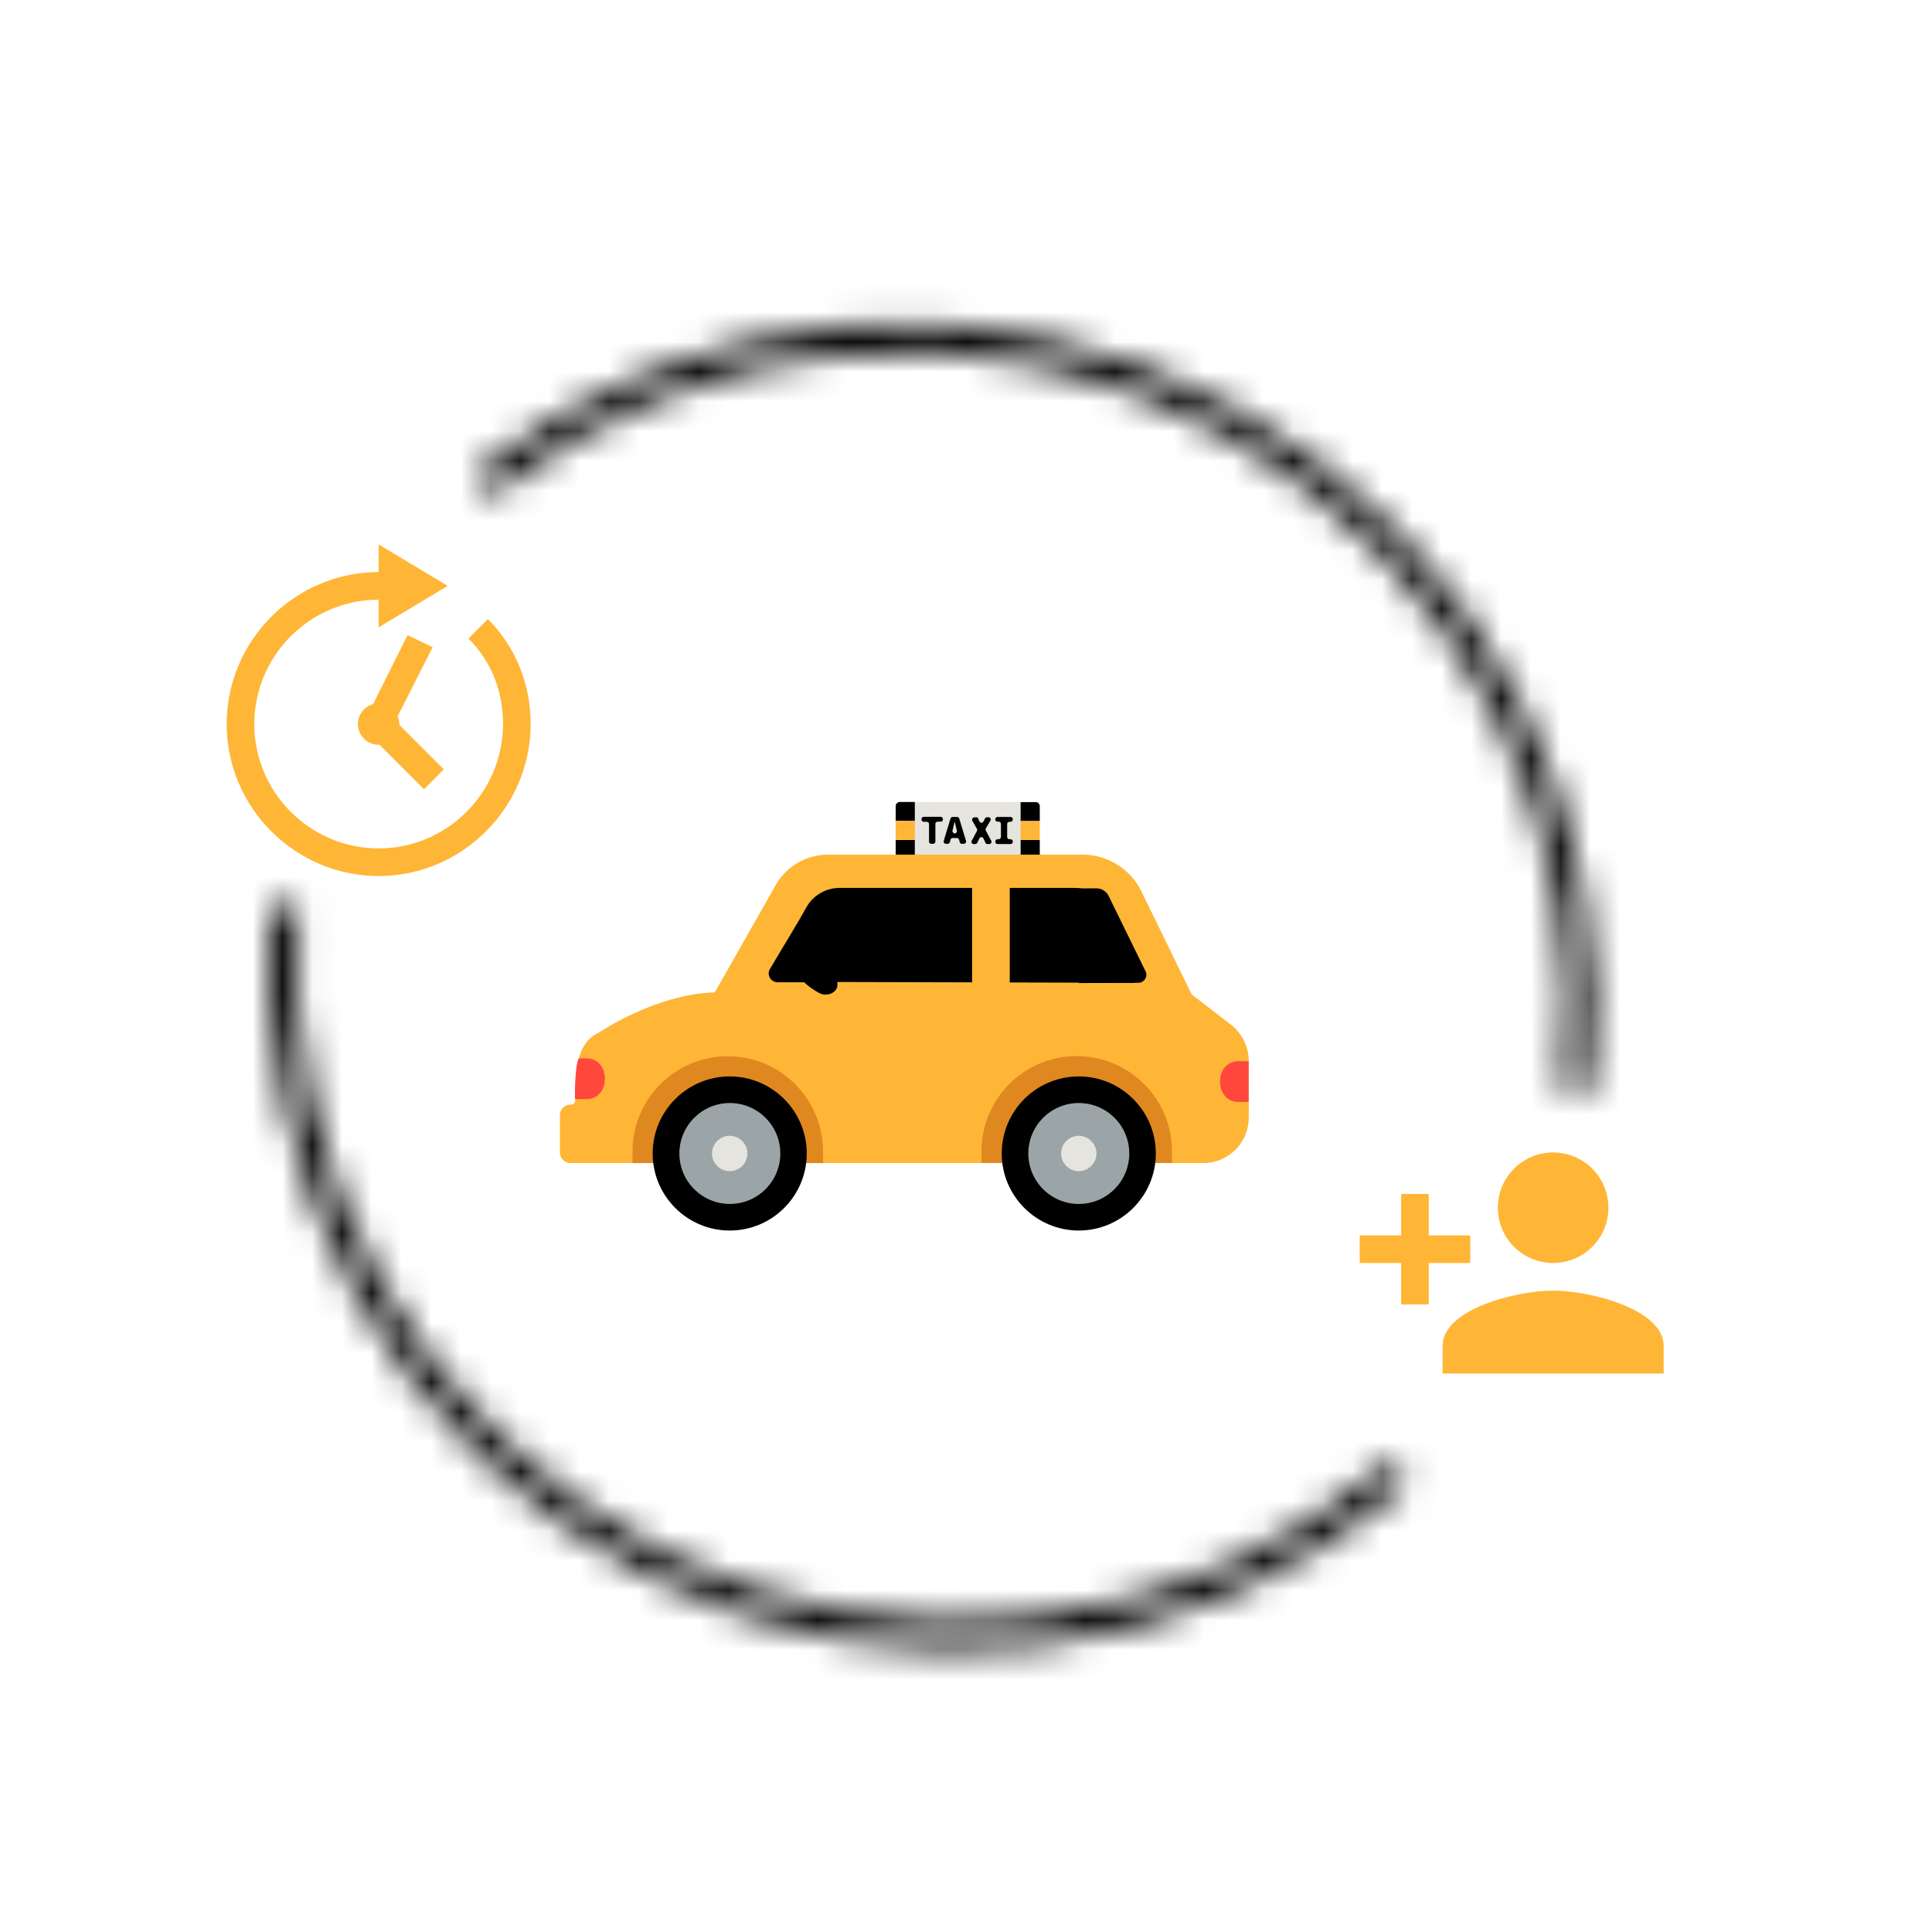
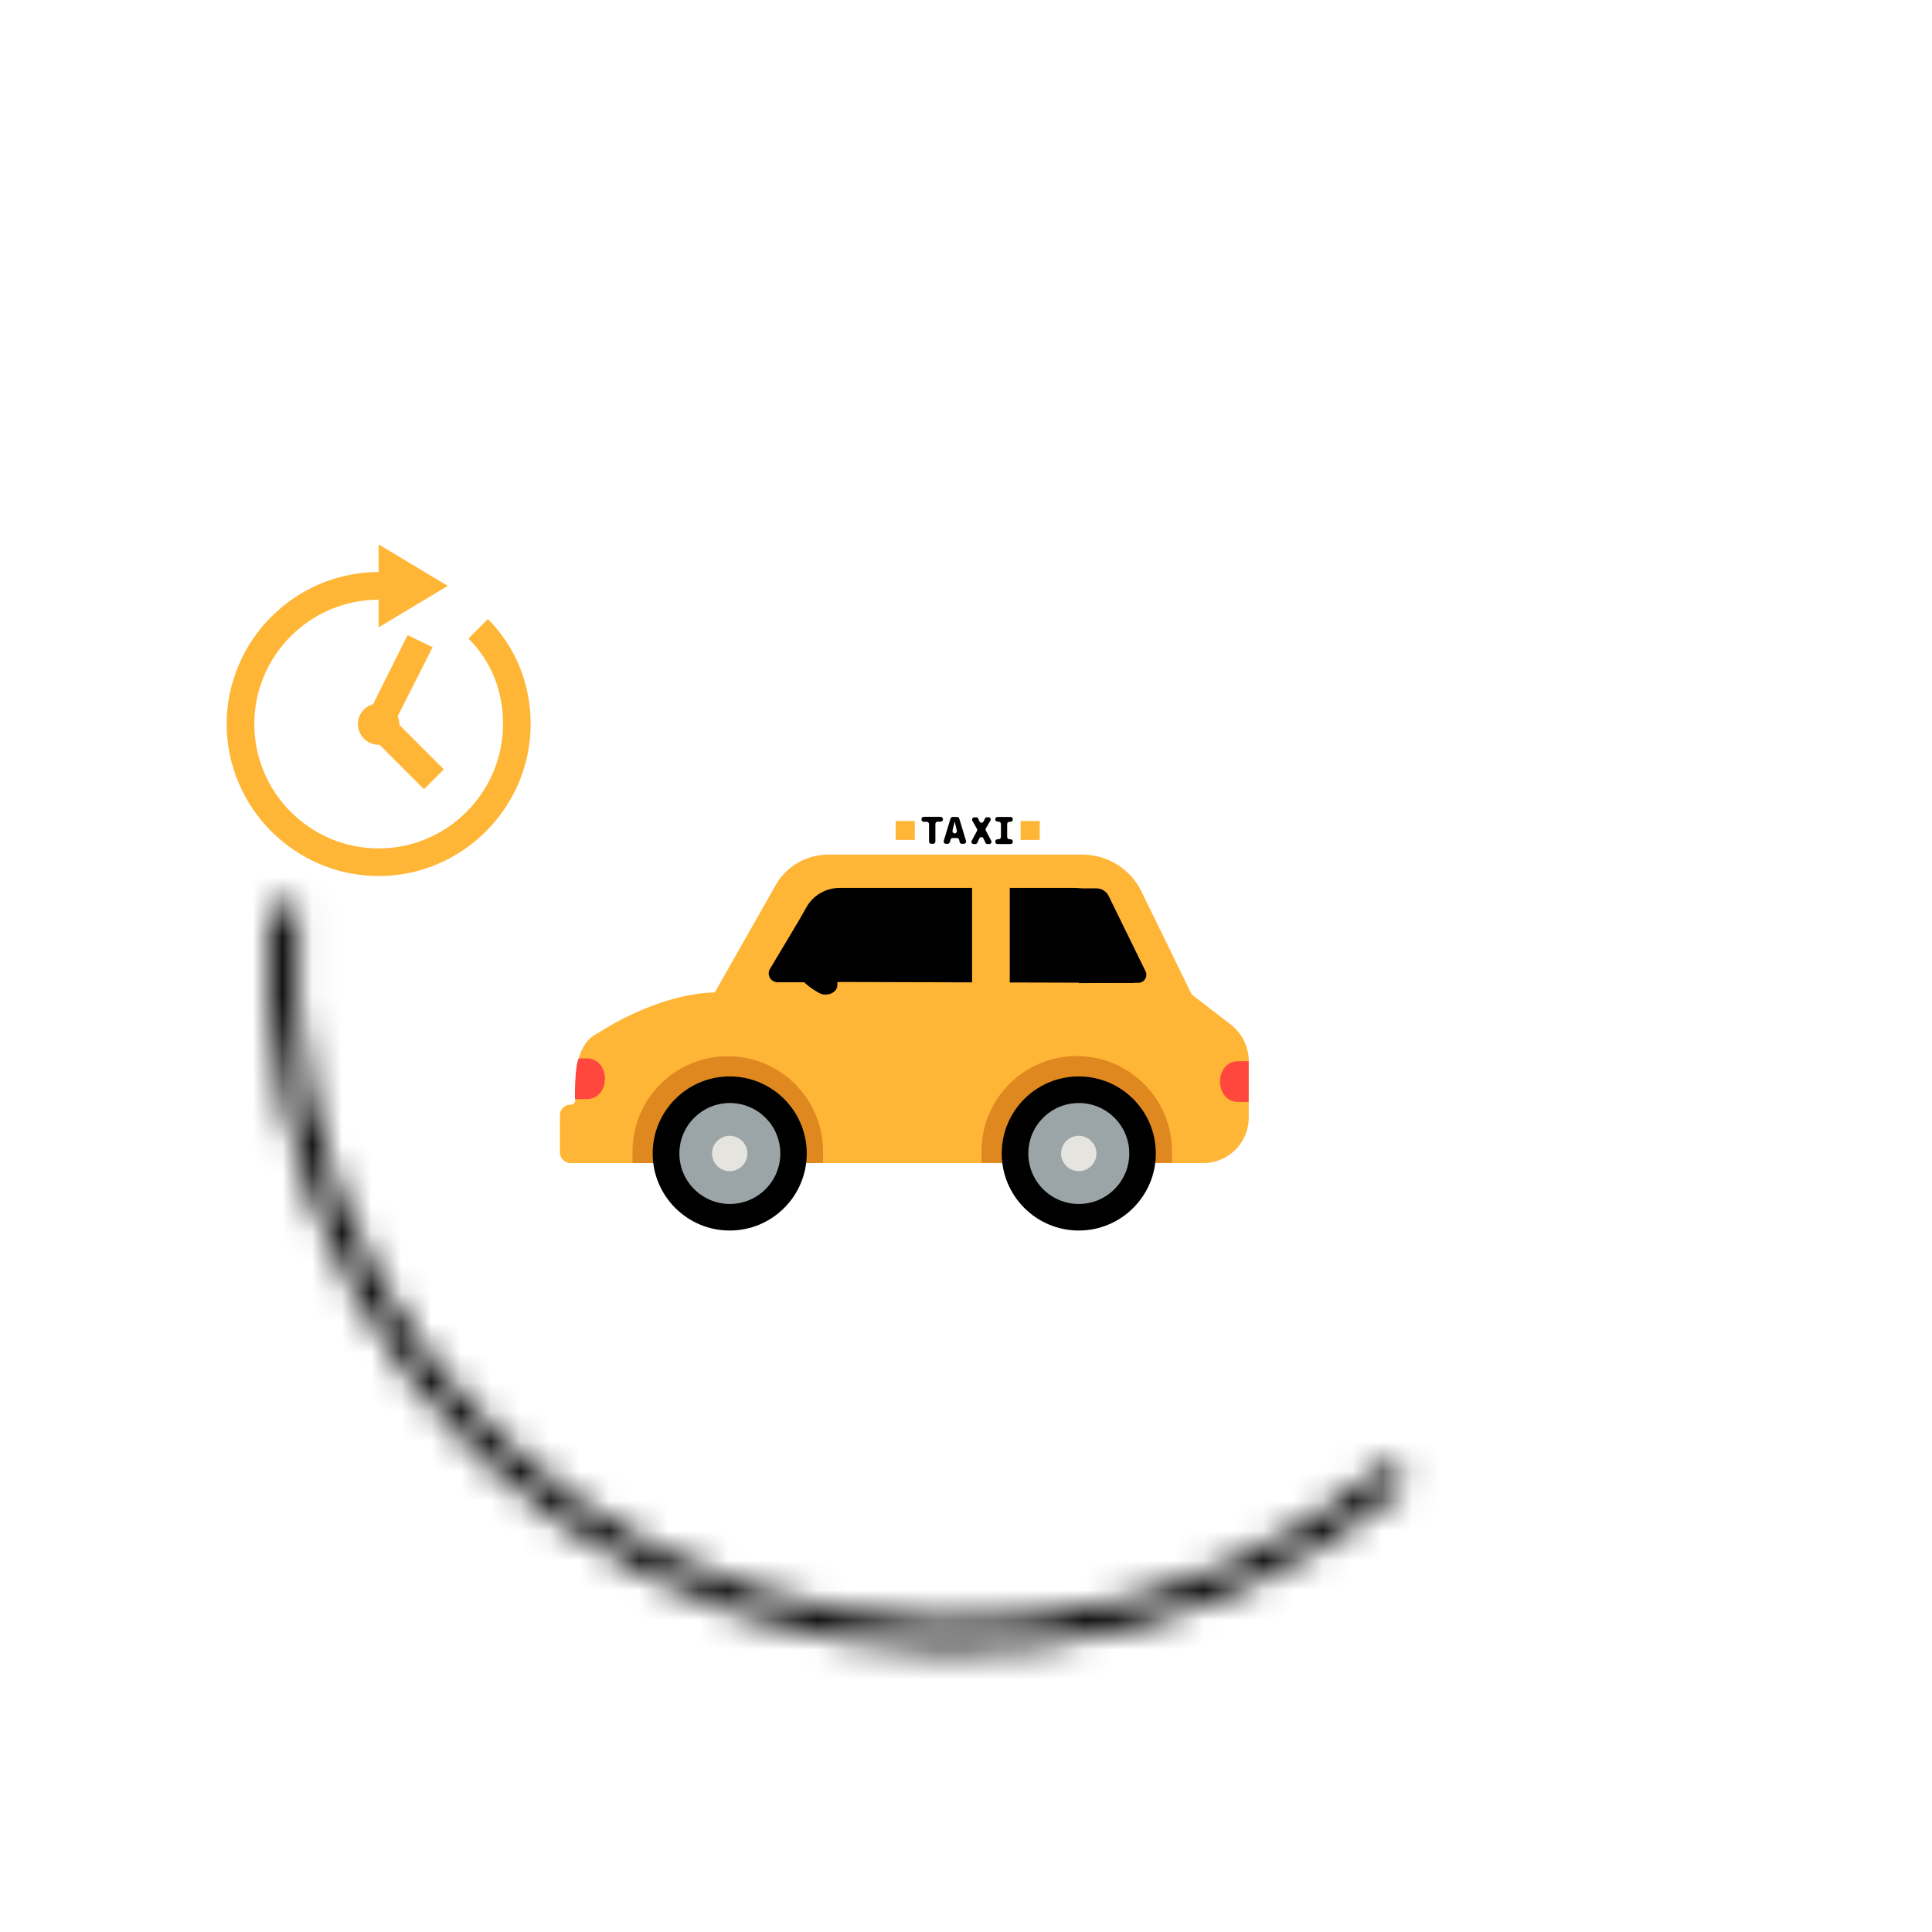
<svg xmlns="http://www.w3.org/2000/svg" width="65" height="65" viewBox="0 0 65 65" fill="none">
  <mask id="path-1-inside-1_613_11772" fill="white">
    <path d="M53.496 36.778C54.021 32.211 53.18 27.591 51.079 23.502C48.978 19.413 45.712 16.039 41.694 13.806C37.675 11.573 33.085 10.582 28.503 10.958C23.922 11.334 19.554 13.06 15.954 15.919L16.549 16.669C20.001 13.928 24.189 12.273 28.581 11.913C32.974 11.552 37.376 12.502 41.228 14.643C45.081 16.784 48.213 20.019 50.227 23.94C52.241 27.86 53.048 32.29 52.544 36.669L53.496 36.778Z" />
  </mask>
-   <path d="M53.496 36.778C54.021 32.211 53.18 27.591 51.079 23.502C48.978 19.413 45.712 16.039 41.694 13.806C37.675 11.573 33.085 10.582 28.503 10.958C23.922 11.334 19.554 13.06 15.954 15.919L16.549 16.669C20.001 13.928 24.189 12.273 28.581 11.913C32.974 11.552 37.376 12.502 41.228 14.643C45.081 16.784 48.213 20.019 50.227 23.94C52.241 27.86 53.048 32.29 52.544 36.669L53.496 36.778Z" stroke="black" stroke-width="5.736" stroke-linejoin="round" mask="url(#path-1-inside-1_613_11772)" />
  <mask id="path-2-inside-2_613_11772" fill="white">
    <path d="M47.372 49.929C43.879 52.917 39.578 54.802 35.013 55.346C30.448 55.889 25.824 55.066 21.727 52.982C17.629 50.898 14.242 47.646 11.993 43.636C9.744 39.627 8.735 35.041 9.092 30.457L10.047 30.532C9.704 34.926 10.672 39.323 12.828 43.168C14.985 47.012 18.233 50.13 22.161 52.129C26.09 54.127 30.523 54.916 34.9 54.394C39.276 53.873 43.4 52.066 46.75 49.201L47.372 49.929Z" />
  </mask>
  <path d="M47.372 49.929C43.879 52.917 39.578 54.802 35.013 55.346C30.448 55.889 25.824 55.066 21.727 52.982C17.629 50.898 14.242 47.646 11.993 43.636C9.744 39.627 8.735 35.041 9.092 30.457L10.047 30.532C9.704 34.926 10.672 39.323 12.828 43.168C14.985 47.012 18.233 50.13 22.161 52.129C26.09 54.127 30.523 54.916 34.9 54.394C39.276 53.873 43.4 52.066 46.75 49.201L47.372 49.929Z" stroke="black" stroke-width="5.736" stroke-linejoin="round" mask="url(#path-2-inside-2_613_11772)" />
  <g clip-path="url(#clip0_613_11772)">
-     <path d="M30.501 26.986H34.973V28.898H30.501V26.986Z" fill="#E5E4DF" />
-     <path d="M30.778 28.897H30.134V28.262H30.778V28.897ZM30.778 26.981H30.274C30.197 26.981 30.134 27.045 30.134 27.122V27.617H30.778V26.981ZM34.338 28.897H34.982V28.262H34.338V28.897ZM34.338 27.622H34.982V27.127C34.982 27.049 34.919 26.986 34.842 26.986H34.338V27.622Z" fill="black" />
+     <path d="M30.501 26.986H34.973V28.898V26.986Z" fill="#E5E4DF" />
    <path d="M42.013 35.698V37.6C42.013 38.445 41.328 39.13 40.483 39.13H19.192C18.997 39.13 18.838 38.971 18.838 38.776V37.519C18.838 37.323 18.997 37.164 19.192 37.164C19.387 37.164 19.355 37.006 19.355 36.81C19.355 36.016 19.41 35.072 20.141 34.745C20.141 34.745 22.047 33.442 24.049 33.388L26.097 29.778C26.456 29.143 27.132 28.753 27.863 28.753H36.42C37.26 28.753 38.032 29.234 38.4 29.987L40.093 33.456L41.423 34.482C41.795 34.777 42.013 35.226 42.013 35.698ZM30.777 27.622H30.133V28.258H30.777V27.622ZM34.337 28.258H34.981V27.622H34.337V28.258Z" fill="#FFB636" />
    <path d="M21.28 38.74C21.28 36.969 22.715 35.535 24.485 35.535C26.256 35.535 27.69 36.969 27.69 38.74V39.13H21.28V38.74ZM33.02 39.126H39.43V38.735C39.43 36.965 37.995 35.53 36.225 35.53C34.455 35.53 33.02 36.965 33.02 38.735V39.126Z" fill="#E08820" />
    <path d="M27.142 38.807C27.142 40.242 25.98 41.4 24.55 41.4C23.12 41.4 21.958 40.237 21.958 38.807C21.958 37.377 23.12 36.215 24.55 36.215C25.98 36.215 27.142 37.377 27.142 38.807ZM36.294 36.215C34.86 36.215 33.702 37.377 33.702 38.807C33.702 40.237 34.864 41.4 36.294 41.4C37.724 41.4 38.887 40.237 38.887 38.807C38.887 37.377 37.724 36.215 36.294 36.215Z" fill="black" />
    <path d="M26.263 33.033L38.08 33.065C38.32 33.065 38.479 32.811 38.375 32.593L37.444 30.686C37.204 30.191 36.691 29.873 36.141 29.873H28.247C27.788 29.873 27.361 30.119 27.134 30.518L25.981 32.547C25.859 32.765 26.013 33.033 26.263 33.033Z" fill="black" />
    <path d="M31.397 28.389H31.333C31.293 28.389 31.256 28.357 31.256 28.312V27.726C31.256 27.685 31.224 27.649 31.179 27.649H31.079C31.038 27.649 31.002 27.617 31.002 27.572V27.558C31.002 27.517 31.034 27.481 31.079 27.481H31.647C31.692 27.481 31.728 27.522 31.724 27.567V27.581C31.719 27.617 31.687 27.644 31.647 27.644H31.547C31.506 27.644 31.47 27.676 31.47 27.722V28.307C31.47 28.357 31.438 28.389 31.397 28.389ZM31.978 28.253L31.96 28.33C31.951 28.362 31.919 28.389 31.887 28.389H31.824C31.774 28.389 31.737 28.339 31.751 28.289L31.978 27.54C31.987 27.508 32.019 27.485 32.051 27.485H32.2C32.232 27.485 32.264 27.508 32.273 27.54L32.5 28.289C32.514 28.339 32.477 28.389 32.427 28.389H32.359C32.323 28.389 32.296 28.366 32.287 28.33L32.269 28.253C32.26 28.221 32.228 28.194 32.196 28.194H32.055C32.014 28.198 31.983 28.221 31.978 28.253ZM32.119 28.039C32.169 28.039 32.205 27.994 32.191 27.944L32.119 27.64L32.046 27.944C32.037 27.994 32.073 28.039 32.119 28.039ZM32.909 27.535L32.954 27.635C32.981 27.694 33.063 27.694 33.09 27.635L33.14 27.535C33.154 27.508 33.181 27.495 33.208 27.495H33.258C33.317 27.495 33.353 27.558 33.322 27.608L33.167 27.871C33.154 27.894 33.154 27.921 33.167 27.944L33.349 28.285C33.376 28.334 33.34 28.398 33.281 28.398H33.222C33.19 28.398 33.167 28.38 33.154 28.353L33.086 28.207C33.058 28.148 32.977 28.148 32.95 28.207L32.881 28.353C32.868 28.38 32.84 28.398 32.813 28.398H32.759C32.7 28.398 32.663 28.339 32.691 28.289L32.868 27.958C32.881 27.935 32.881 27.908 32.868 27.885L32.713 27.613C32.686 27.563 32.722 27.499 32.782 27.499H32.836C32.868 27.49 32.895 27.508 32.909 27.535ZM33.998 27.649H33.962C33.921 27.649 33.885 27.681 33.885 27.726V28.157C33.885 28.198 33.916 28.235 33.962 28.235H33.998C34.039 28.235 34.075 28.266 34.075 28.312V28.321C34.075 28.362 34.044 28.398 33.998 28.398H33.562C33.522 28.398 33.485 28.366 33.485 28.321V28.312C33.485 28.271 33.517 28.235 33.562 28.235H33.599C33.639 28.235 33.676 28.203 33.676 28.157V27.722C33.676 27.681 33.644 27.644 33.599 27.644H33.562C33.522 27.644 33.485 27.613 33.485 27.567V27.563C33.485 27.522 33.517 27.485 33.562 27.485H33.998C34.039 27.485 34.075 27.517 34.075 27.563V27.567C34.075 27.613 34.039 27.649 33.998 27.649Z" fill="black" />
    <path d="M32.705 29.088H33.972V33.701H32.705V29.088Z" fill="#FFB636" />
    <path d="M26.253 38.808C26.253 39.747 25.491 40.506 24.555 40.506C23.62 40.506 22.857 39.743 22.857 38.808C22.857 37.868 23.62 37.11 24.555 37.11C25.491 37.11 26.253 37.868 26.253 38.808ZM36.295 37.11C35.355 37.11 34.597 37.873 34.597 38.808C34.597 39.747 35.36 40.506 36.295 40.506C37.235 40.506 37.993 39.743 37.993 38.808C37.993 37.868 37.23 37.11 36.295 37.11Z" fill="#9BA5A8" />
    <path d="M25.145 38.808C25.145 39.135 24.877 39.403 24.55 39.403C24.223 39.403 23.955 39.135 23.955 38.808C23.955 38.481 24.223 38.213 24.55 38.213C24.877 38.213 25.145 38.481 25.145 38.808ZM36.294 38.213C35.967 38.213 35.699 38.481 35.699 38.808C35.699 39.135 35.967 39.403 36.294 39.403C36.621 39.403 36.889 39.135 36.889 38.808C36.889 38.481 36.621 38.213 36.294 38.213Z" fill="#E5E4DF" />
    <path d="M42.01 37.074H41.66C41.284 37.074 41.047 36.765 41.047 36.388C41.047 36.011 41.284 35.703 41.66 35.703H42.01V37.074ZM19.343 36.978H19.738C20.115 36.978 20.351 36.67 20.351 36.293C20.351 35.916 20.115 35.607 19.738 35.607H19.47C19.329 35.889 19.343 36.978 19.343 36.978Z" fill="#FF473E" />
    <path d="M28.173 32.257V33.142C28.173 33.401 27.814 33.551 27.555 33.406C27.374 33.306 27.188 33.178 27.056 33.047H26.162C25.926 33.047 25.785 32.788 25.907 32.593L26.802 31.099L27.183 32.248C27.292 32.157 27.419 32.075 27.546 31.998C27.805 31.844 28.173 31.998 28.173 32.257ZM38.301 33.065C38.496 33.065 38.628 32.856 38.541 32.679L37.298 30.141C37.221 29.987 37.062 29.887 36.889 29.887H36.294V33.074L38.301 33.065Z" fill="black" />
  </g>
  <g clip-path="url(#clip1_613_11772)">
    <path d="M12.739 18.316V19.246C9.929 19.246 7.626 21.55 7.626 24.36C7.626 27.17 9.929 29.473 12.739 29.473C15.55 29.473 17.853 27.17 17.853 24.36C17.853 22.99 17.337 21.752 16.415 20.829L15.761 21.483C16.513 22.234 16.923 23.219 16.923 24.36C16.923 26.663 15.043 28.544 12.739 28.544C10.436 28.544 8.556 26.663 8.556 24.36C8.556 22.056 10.436 20.176 12.739 20.176V21.106L15.064 19.711L12.739 18.316ZM13.713 21.367L12.551 23.692C12.404 23.731 12.275 23.818 12.183 23.939C12.091 24.06 12.041 24.208 12.042 24.36C12.042 24.545 12.116 24.722 12.246 24.853C12.377 24.983 12.555 25.057 12.739 25.057H12.769L14.265 26.553L14.933 25.885L13.437 24.389V24.36C13.437 24.268 13.411 24.178 13.379 24.098L14.555 21.774L13.713 21.367V21.367Z" fill="#FFB636" />
  </g>
-   <path d="M52.253 42.492C53.281 42.492 54.113 41.66 54.113 40.633C54.113 39.605 53.281 38.773 52.253 38.773C51.226 38.773 50.394 39.605 50.394 40.633C50.394 41.66 51.226 42.492 52.253 42.492ZM48.069 41.563V40.168H47.14V41.563H45.745V42.492H47.14V43.887H48.069V42.492H49.464V41.563H48.069ZM52.253 43.422C51.012 43.422 48.534 44.045 48.534 45.282V46.211H55.972V45.282C55.972 44.045 53.494 43.422 52.253 43.422Z" fill="#FFB636" />
  <defs>
    <clipPath id="clip0_613_11772">
      <rect width="23.243" height="23.243" fill="white" transform="translate(18.785 22.501)" />
    </clipPath>
    <clipPath id="clip1_613_11772">
      <rect width="12.086" height="12.086" fill="white" transform="translate(6.696 18.316)" />
    </clipPath>
  </defs>
</svg>